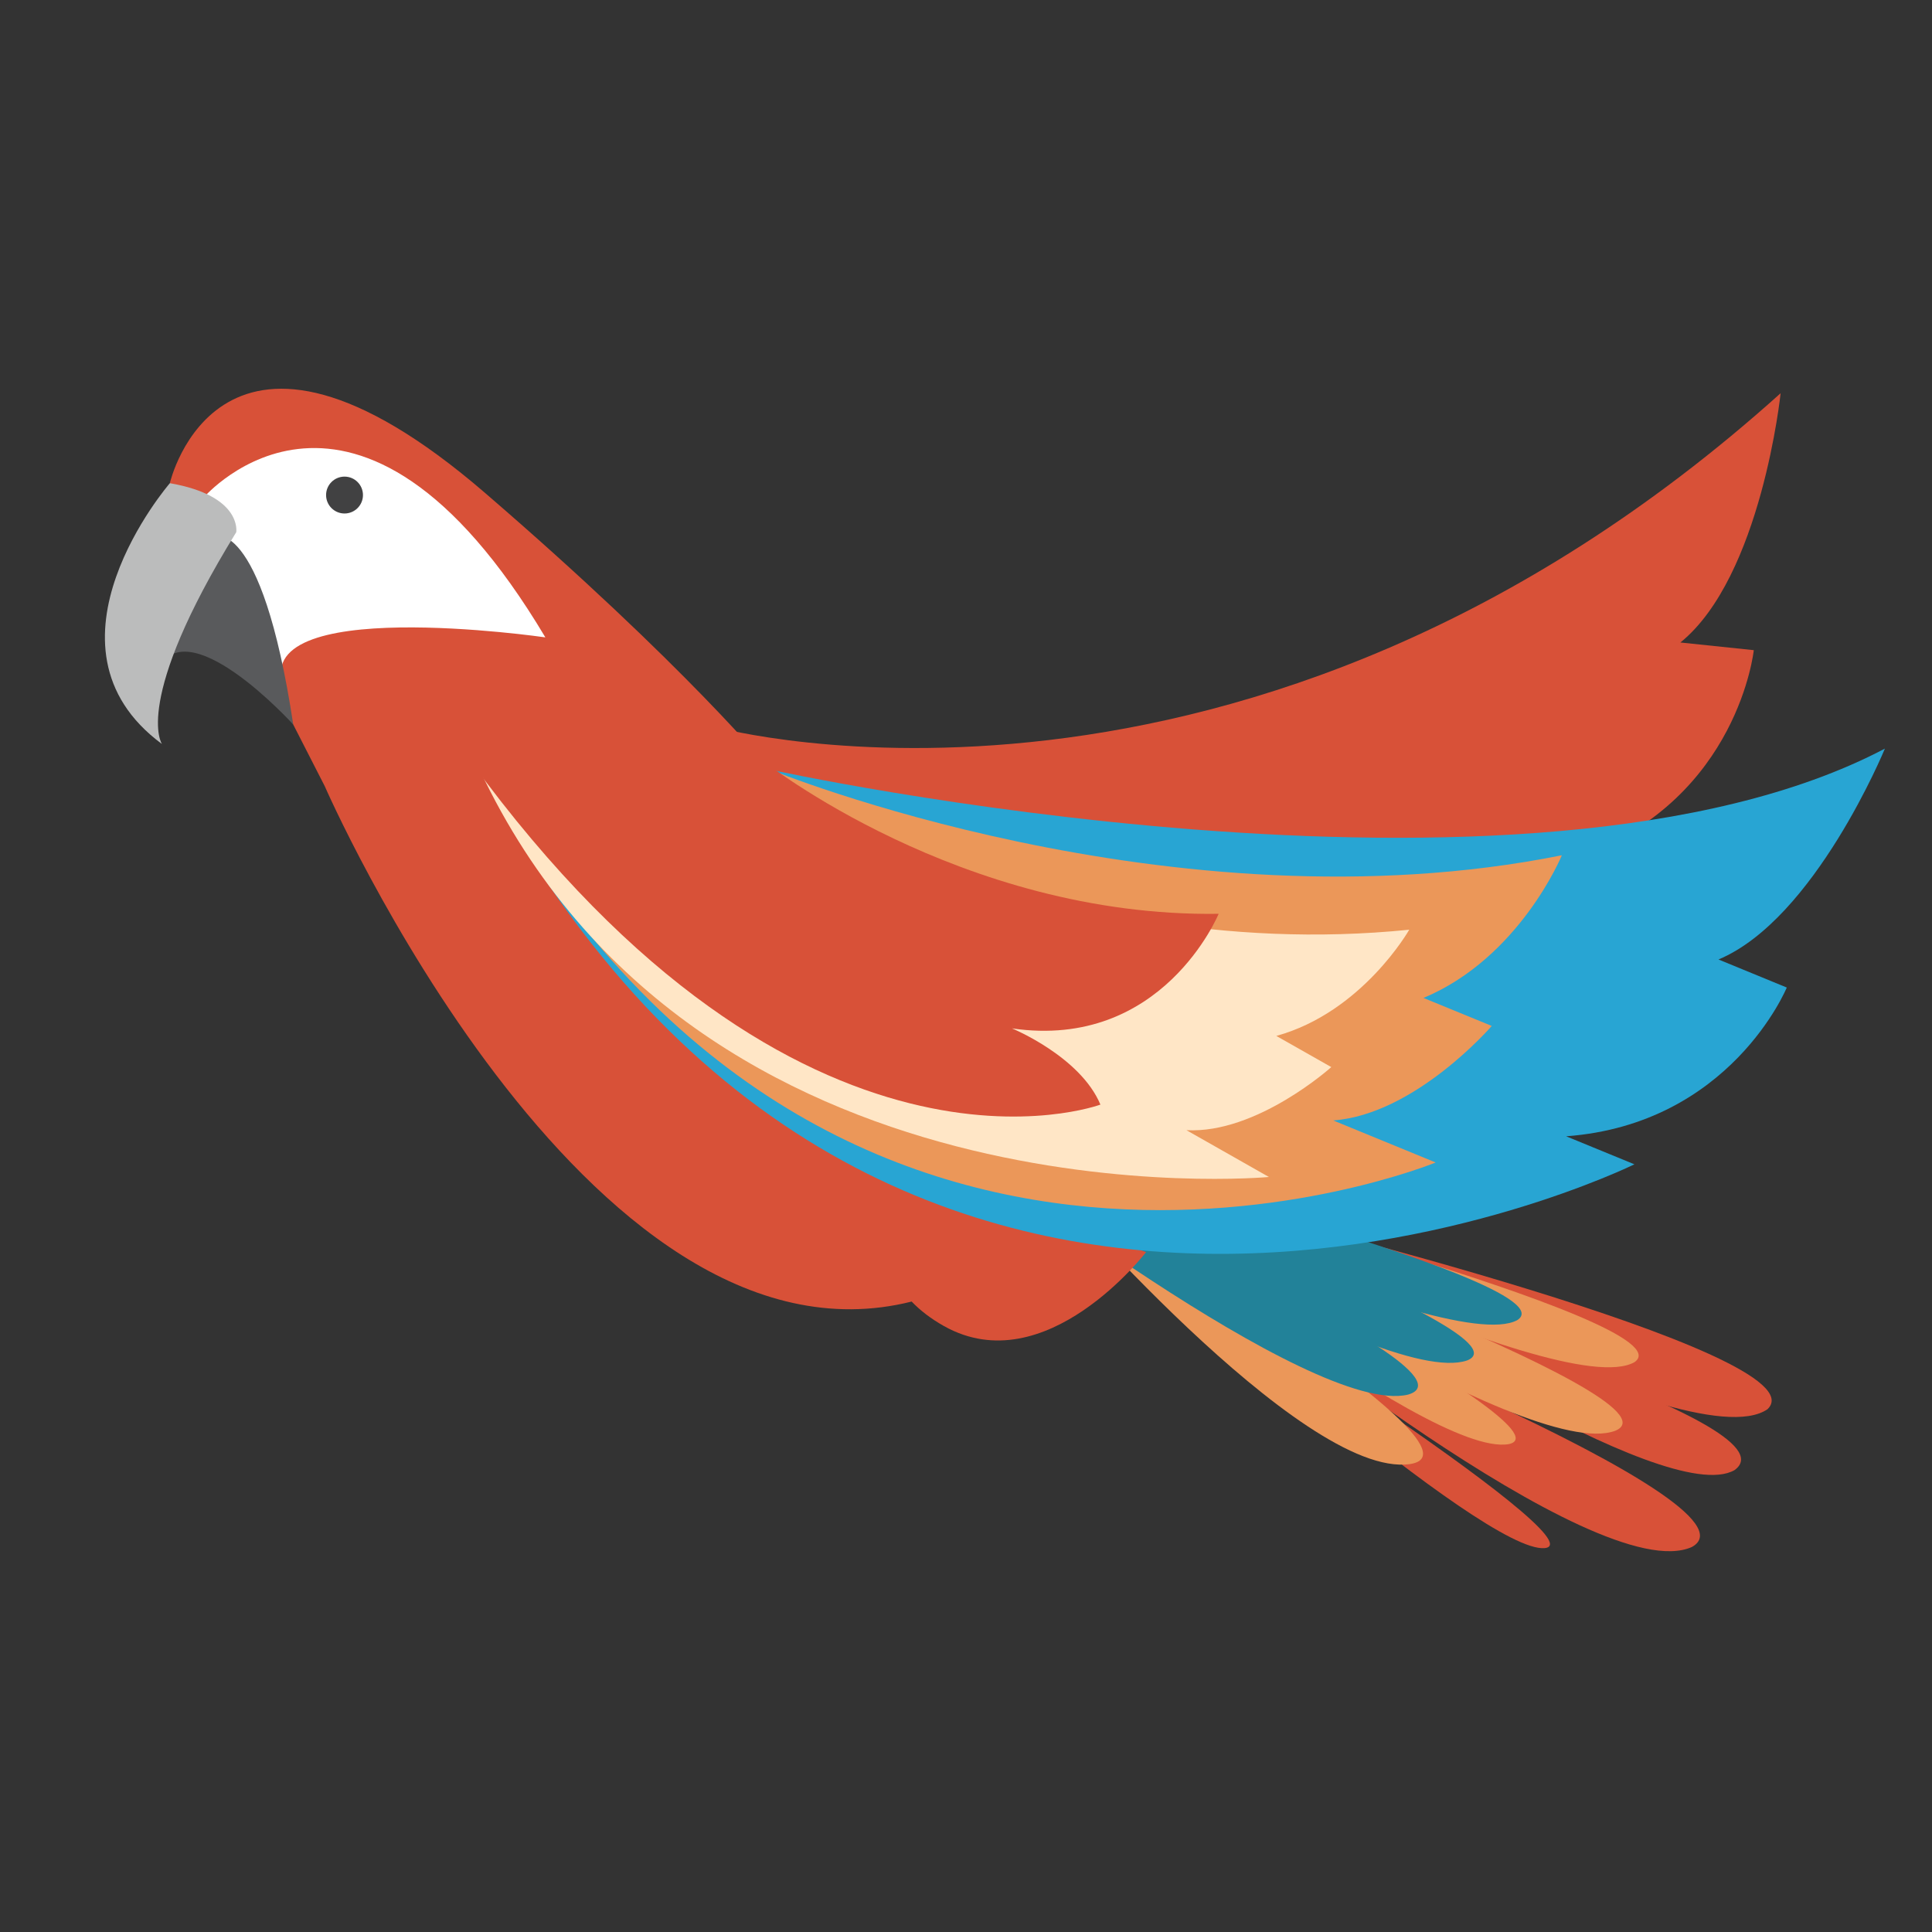
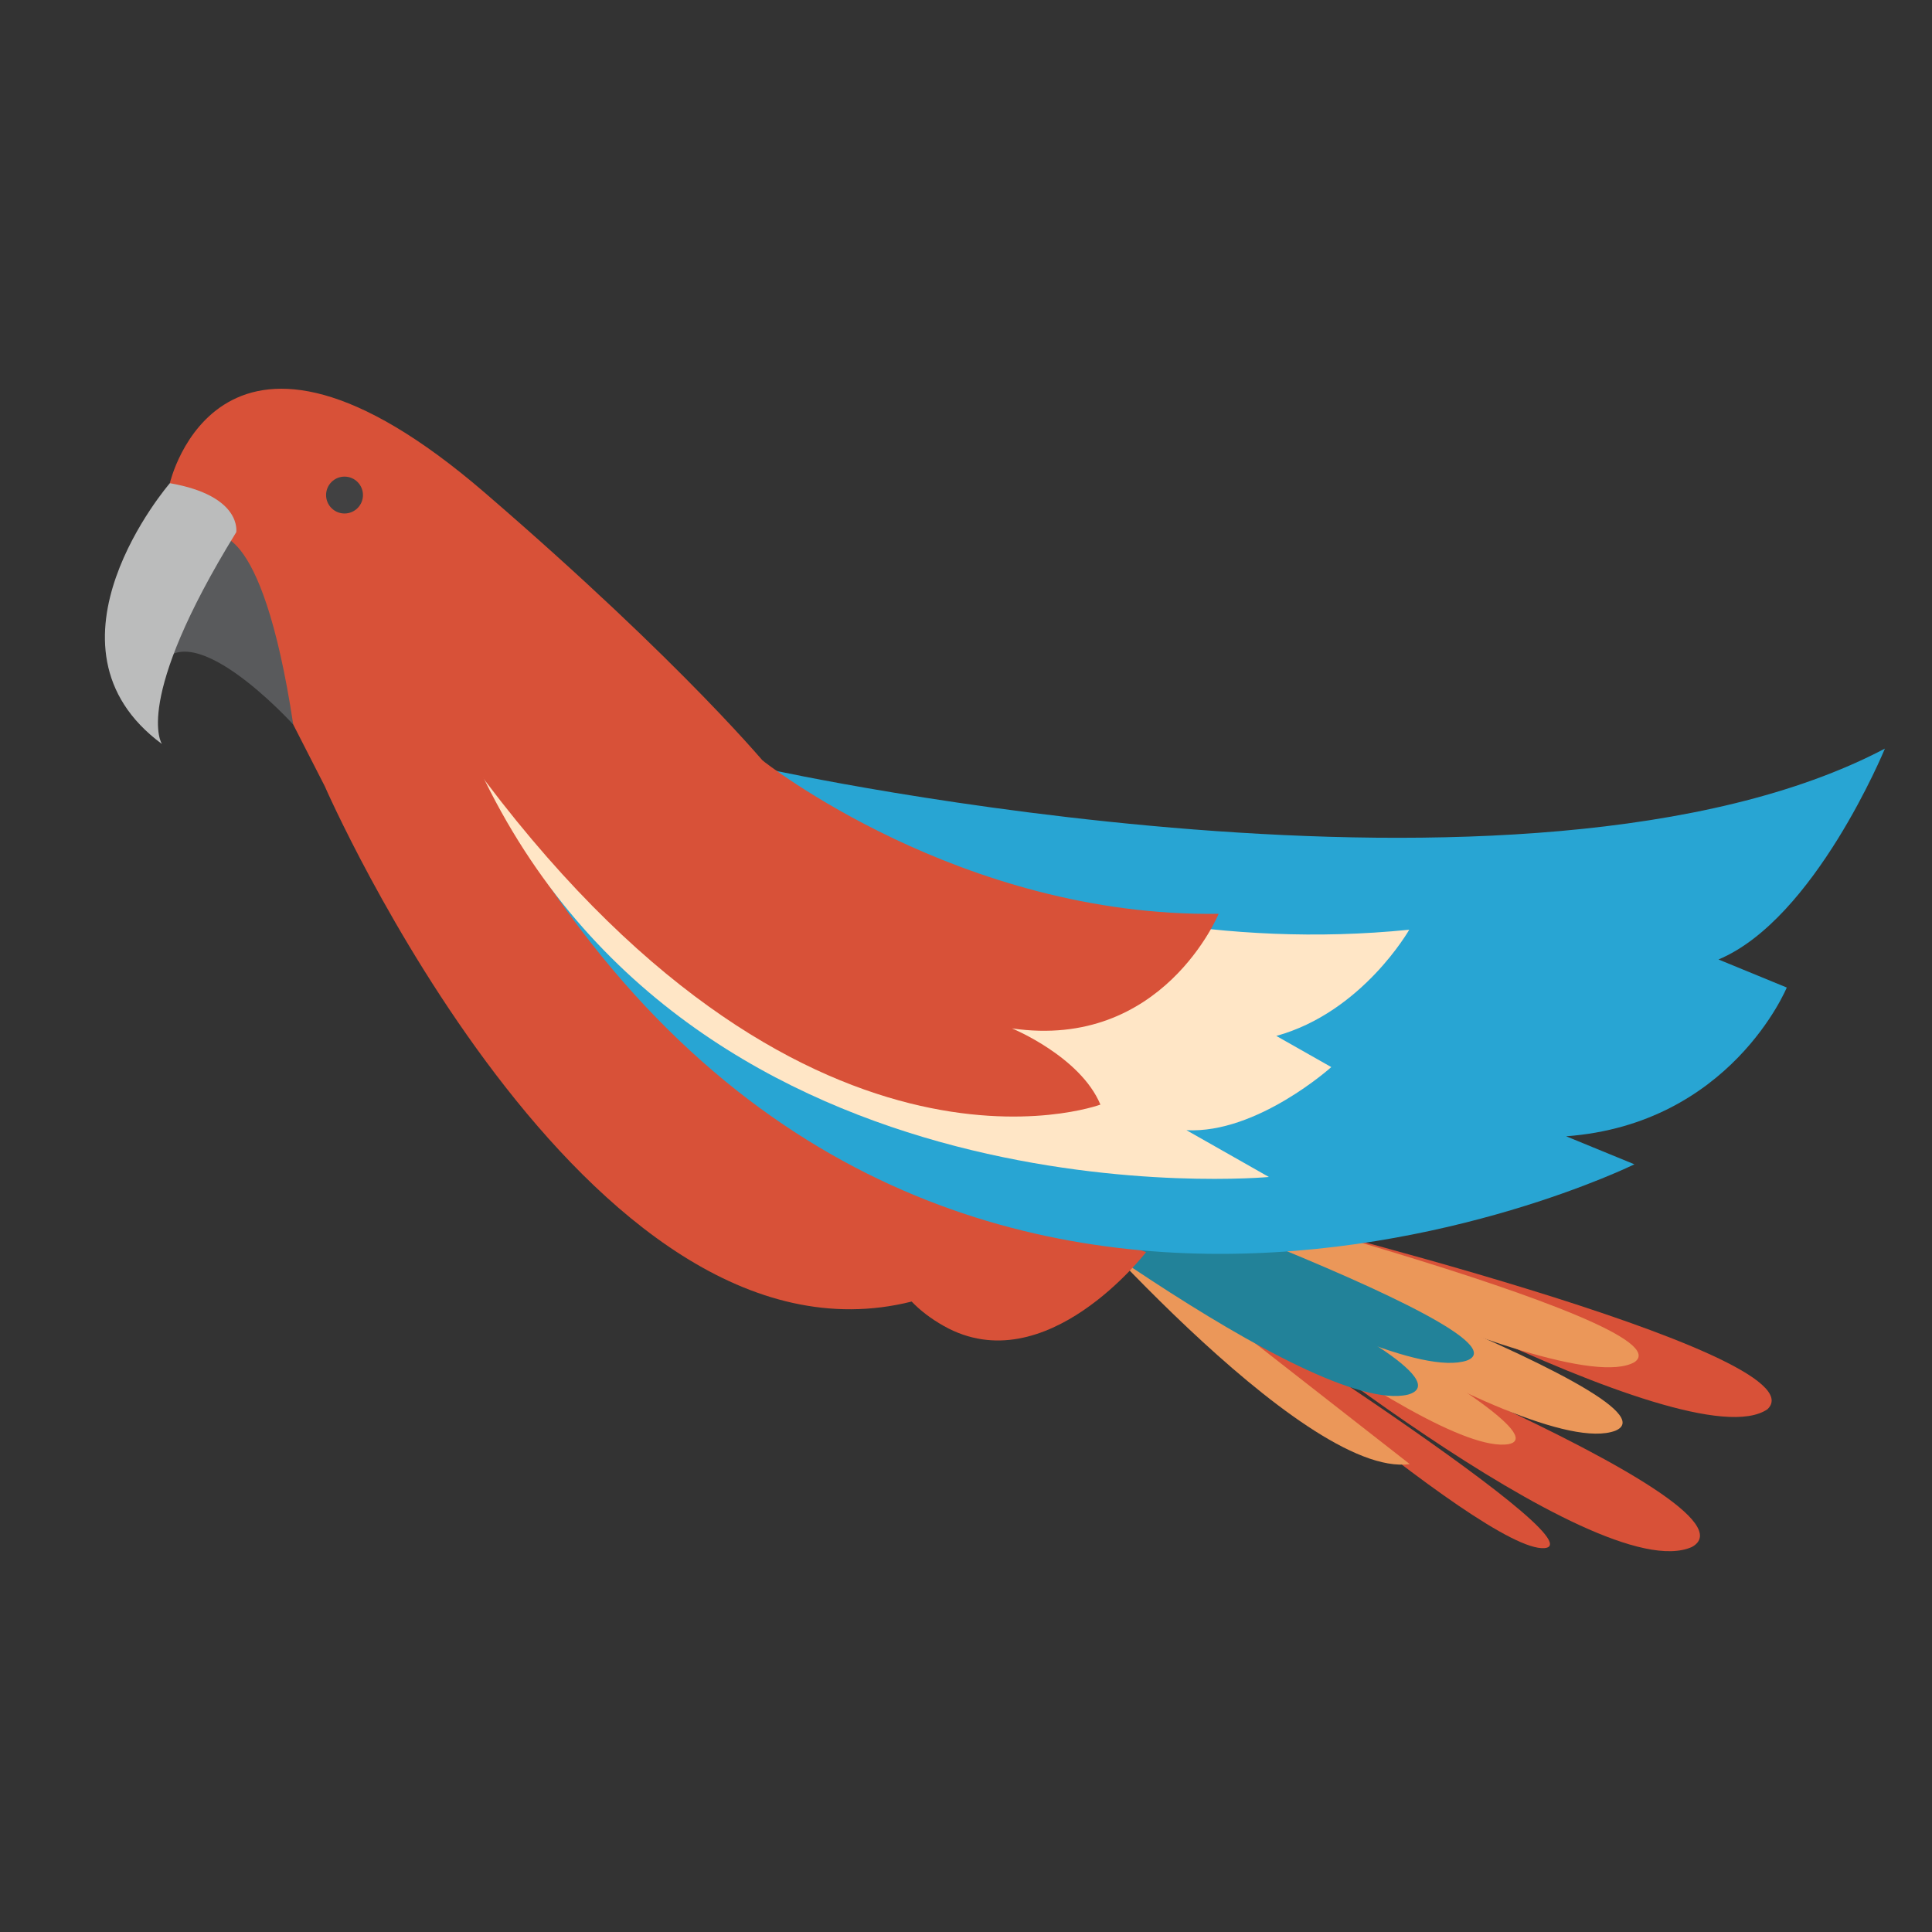
<svg xmlns="http://www.w3.org/2000/svg" version="1.1" id="Layer_1" x="0px" y="0px" width="200px" height="200px" viewBox="0 0 200 200" enable-background="new 0 0 200 200" xml:space="preserve">
  <rect x="0" y="0" width="200" height="200" fill="#333333" stroke="none" />
  <g>
    <g>
-       <path fill="#D85138" d="M138.855,133.841c0,0,33.57,22.432,40.697,18.347C186.435,147.28,138.855,133.841,138.855,133.841z" />
      <path fill="#D85138" d="M129.037,125.426c0,0,45.677,26.125,53.93,20.458C189.061,140.104,129.037,125.426,129.037,125.426z" />
      <path fill="#D85138" d="M127.469,133.707c0,0,37.804,30.899,47.685,26.431C183.372,155.573,127.469,133.707,127.469,133.707z" />
      <path fill="#D85138" d="M119.812,130.545c0,0,33.759,30.264,40.08,29.715C166.028,159.728,119.812,130.545,119.812,130.545z" />
      <path fill="#EB9759" d="M117.814,124.424c0,0,40.188,27.103,49.393,23.69C175.192,144.833,117.814,124.424,117.814,124.424z" />
      <path fill="#EB9759" d="M114.894,121.477c0,0,46.591,23.881,54.302,19.536C175.335,136.838,114.894,121.477,114.894,121.477z" />
      <path fill="#EB9759" d="M112.481,122.127c0,0,35.207,28.818,43.691,27.37C163.556,148.026,112.481,122.127,112.481,122.127z" />
-       <path fill="#EB9759" d="M108.404,122.24c0,0,26.352,30.883,37.533,29.322C155.906,150.154,108.404,122.24,108.404,122.24z" />
+       <path fill="#EB9759" d="M108.404,122.24c0,0,26.352,30.883,37.533,29.322z" />
      <path fill="#228299" d="M102.223,117.755c0,0,40.577,26.13,49.637,23.083C159.599,137.872,102.223,117.755,102.223,117.755z" />
-       <path fill="#228299" d="M102.438,117.622c0,0,47.158,23.037,54.624,19.041C163.355,132.671,102.438,117.622,102.438,117.622z" />
      <path fill="#228299" d="M100.225,119.031c0,0,35.597,27.719,45.539,25.338C154.886,141.723,100.225,119.031,100.225,119.031z" />
    </g>
-     <path fill="#D85138" d="M181.552,67.305l-7.597-0.794c8.394-6.804,10.374-25.805,10.374-25.805   C129.147,90.318,74.234,75.301,74.234,75.301l-32.248,4.313c1.71,1.313,3.386,2.54,5.045,3.711l-1.641,0.484   c62.442,64.136,126.179,5.499,126.179,5.499l-7.597-0.796C179.97,82.5,181.552,67.305,181.552,67.305z" />
    <path fill="#D85138" d="M109.231,126.38c2.241-1.986,4.498-4.31,6.766-7.048L61.761,80.339l17.983-0.666   c0,0-8.668-10.662-29.535-28.648c-27.453-23.661-32.627-1.006-32.627-1.006L33.615,81.38c0,0,26.976,61.831,60.759,53.357   c0.868,0.902,1.963,1.762,3.349,2.539c10.533,5.908,20.921-7.661,20.921-7.661L109.231,126.38z" />
-     <path fill="#FFFFFF" d="M56.456,65.981c0,0-31.171-4.542-27.007,5.429L21.117,51.47C21.117,51.47,36.894,33.168,56.456,65.981z" />
    <circle fill="#414142" cx="35.665" cy="51.248" r="1.909" />
    <path fill="#595A5C" d="M30.357,75.003c0,0-11.286-12.437-14.187-5.372l5.805-14.134C21.976,55.498,27.011,52.983,30.357,75.003z" />
    <g>
      <path fill="#28A5D3" d="M79.744,79.673c0,0,78.498,17.241,115.381-2.179c0,0-7.257,17.667-17.228,21.831l7.069,2.904    c0,0-5.803,14.137-22.841,15.399l7.069,2.901c0,0-77.681,38.31-119.525-40.818L79.744,79.673z" />
-       <path fill="#EB9759" d="M79.744,79.673c0,0,41.426,17.006,81.94,8.863c0,0-4.356,10.604-14.328,14.77l7.071,2.899    c0,0-7.889,9.15-16.409,9.783l10.603,4.352c0,0-62.69,25.805-98.951-40.628L79.744,79.673z" />
      <path fill="#FFE6C6" d="M77.267,79.855c0,0,30.03,20.289,68.617,16.389c0,0-4.844,8.534-13.76,10.994l5.691,3.227    c0,0-7.688,6.918-14.992,6.532l8.534,4.844c0,0-59.226,5.535-81.687-42.127L77.267,79.855z" />
      <path fill="#D85138" d="M78.936,78.721c0,0,20.428,16.26,47.218,15.877c0,0-5.805,14.135-21.392,11.862    c0,0,7.069,2.902,9.152,7.888c0,0-30.92,11.507-65.252-35.626H78.936z" />
    </g>
    <path fill="#BBBCBC" d="M24.456,55.093c0,0,0.653-3.764-6.871-5.074c0,0-14.566,16.852-0.821,27   C16.764,77.018,13.659,72.6,24.456,55.093z" />
  </g>
</svg>